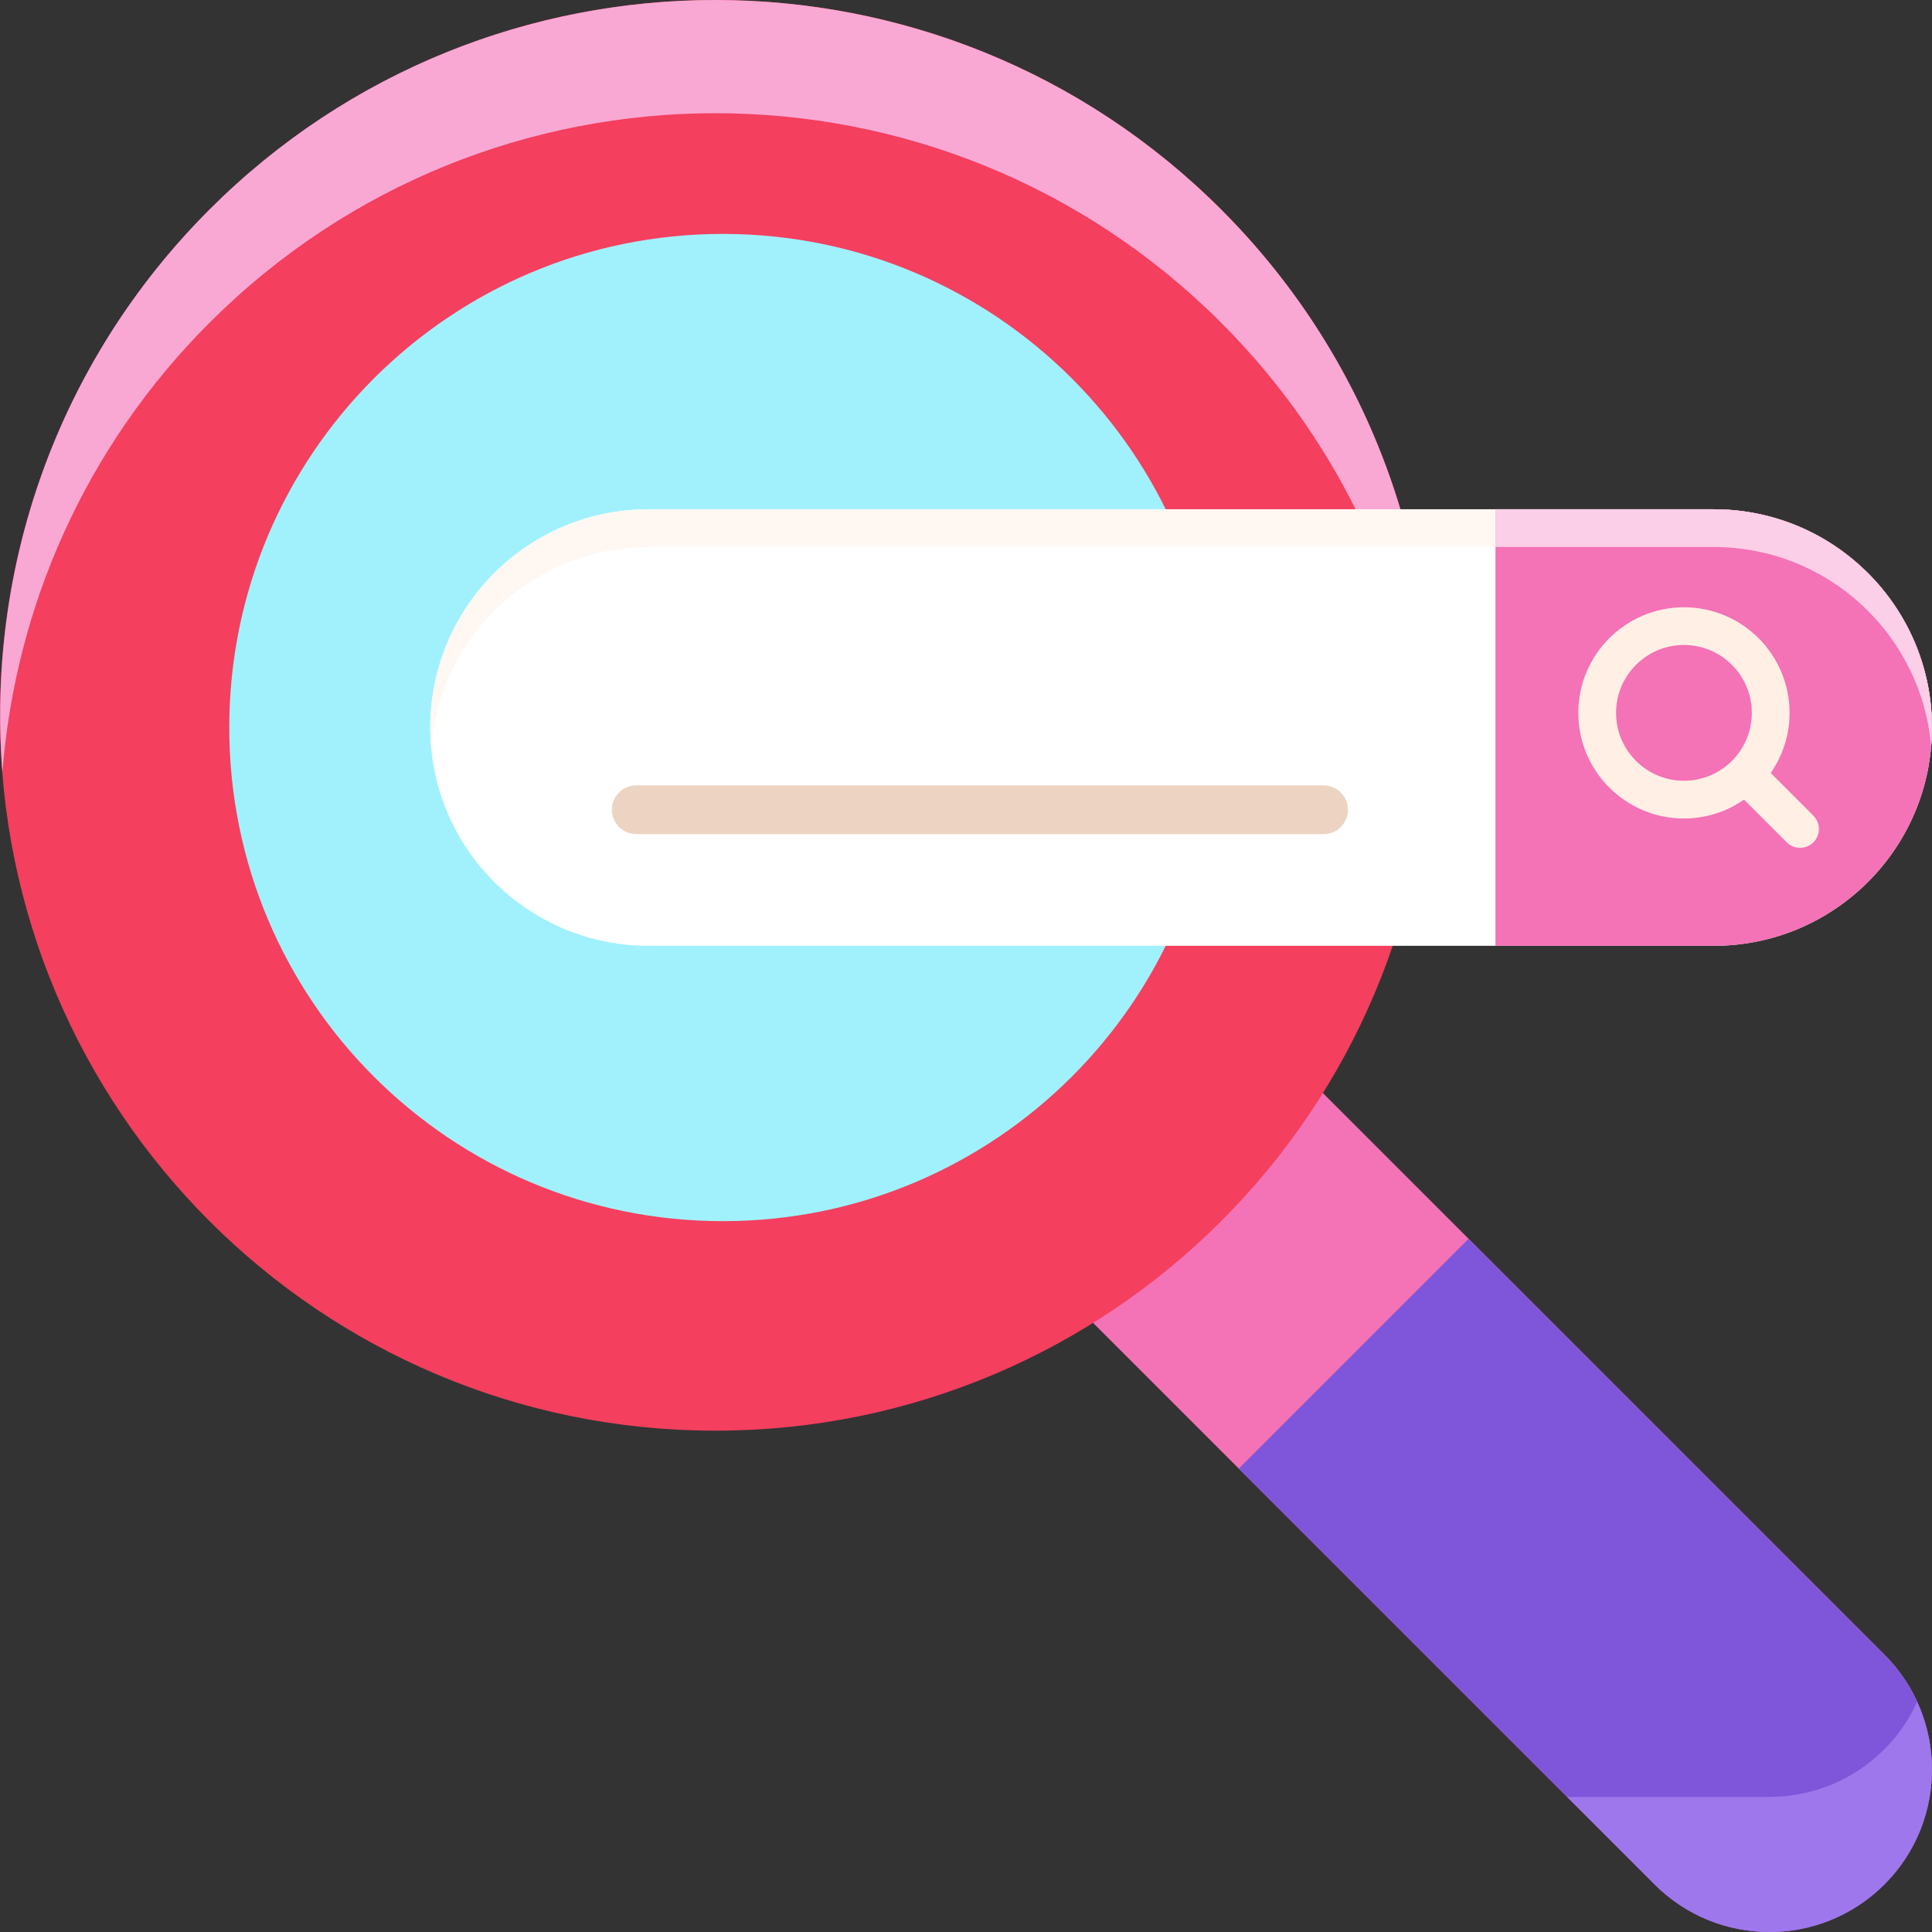
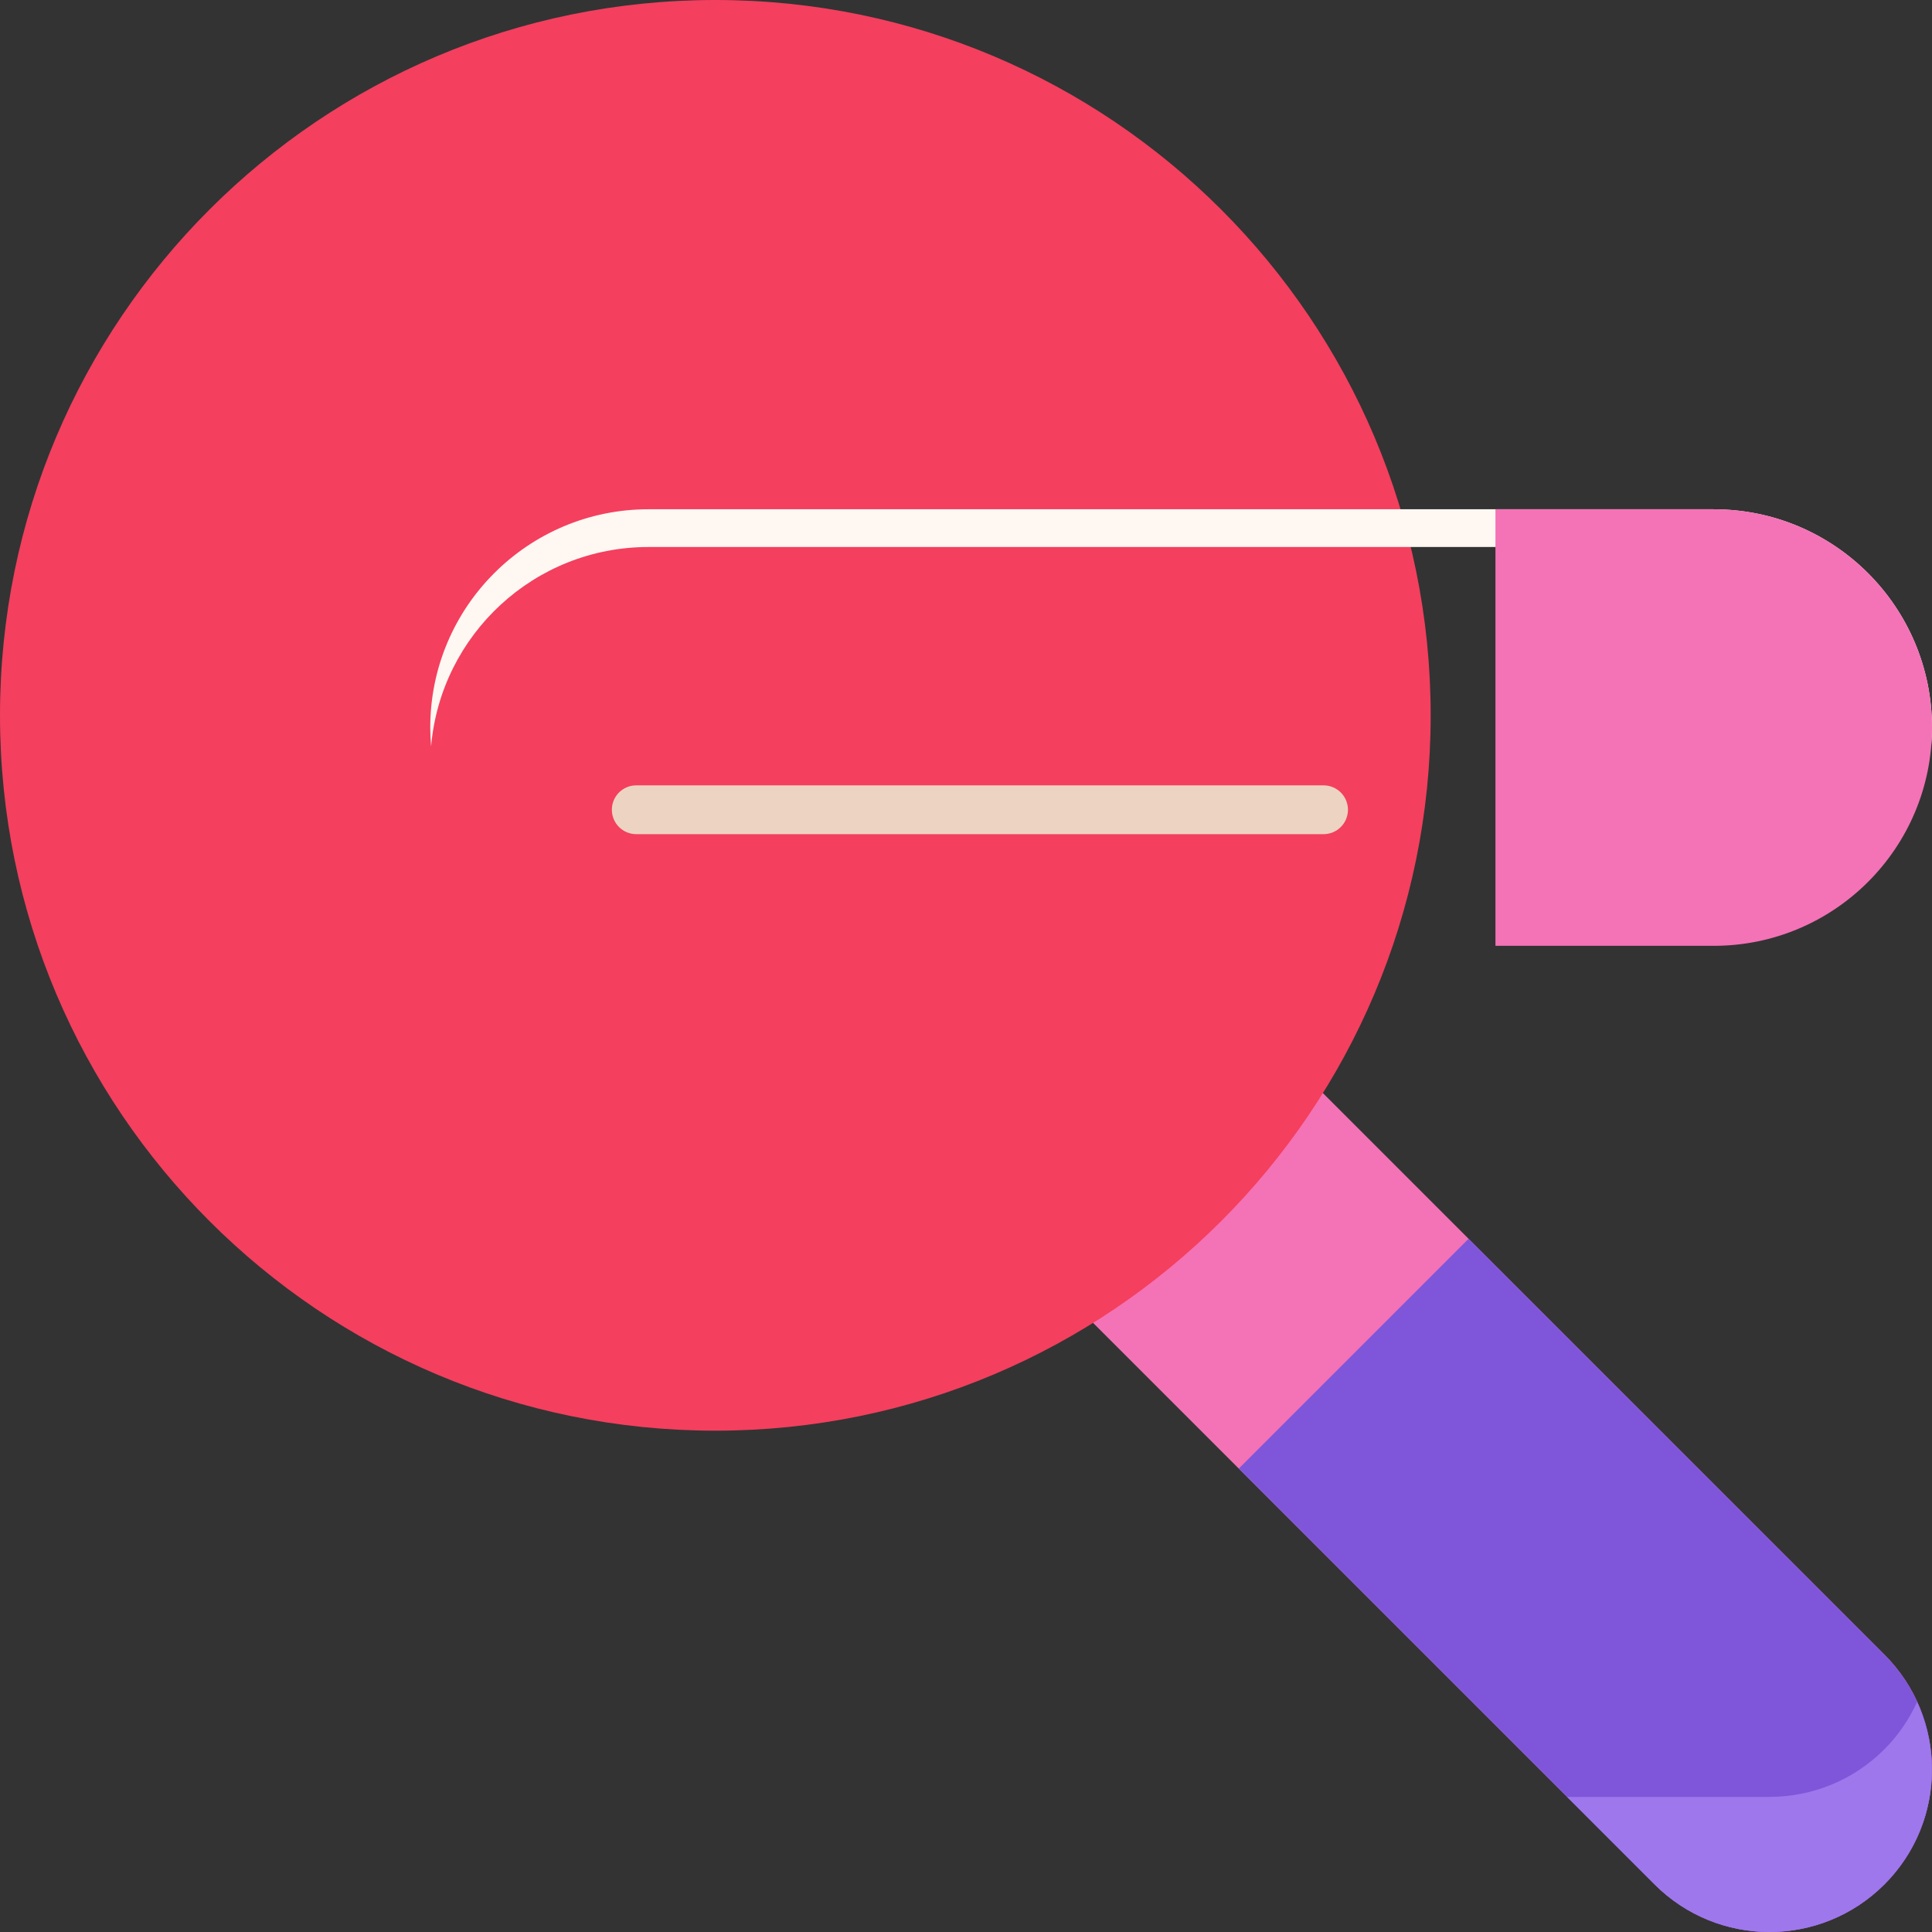
<svg xmlns="http://www.w3.org/2000/svg" width="70" height="70" viewBox="0 0 70 70" fill="none">
  <rect x="0" y="0" width="70" height="70" fill="#333333" stroke="none" />
  <path d="M68.275 68.275C65.976 70.574 62.248 70.574 59.949 68.275L35.587 43.914L43.914 35.587L68.275 59.949C70.575 62.248 70.575 65.976 68.275 68.275Z" fill="#F472B6" />
  <path d="M51.836 25.918C51.836 40.232 40.232 51.836 25.918 51.836C11.604 51.836 0 40.232 0 25.918C0 11.604 11.604 0 25.918 0C40.232 0 51.836 11.604 51.836 25.918Z" fill="#F43F5E" />
-   <path d="M7.591 11.693C17.713 1.571 34.123 1.571 44.245 11.693C48.783 16.232 51.28 22.035 51.748 27.969C52.324 20.67 49.828 13.174 44.245 7.591C34.123 -2.53 17.713 -2.53 7.591 7.591C2.009 13.174 -0.488 20.67 0.088 27.969C0.556 22.035 3.053 16.231 7.591 11.693Z" fill="#F9A8D4" />
-   <path d="M44.076 26.36C44.076 36.238 36.069 44.245 26.191 44.245C16.314 44.245 8.307 36.238 8.307 26.36C8.307 16.483 16.314 8.475 26.191 8.475C36.069 8.475 44.076 16.483 44.076 26.36Z" fill="#A1F1FC" />
  <path d="M44.883 53.209L59.949 68.275C62.248 70.574 65.976 70.574 68.275 68.275C70.575 65.976 70.575 62.248 68.275 59.949L53.209 44.883L44.883 53.209Z" fill="#7F56D9" />
  <path d="M69.461 61.665C69.176 62.285 68.786 62.869 68.275 63.38C67.129 64.527 65.628 65.101 64.125 65.104V65.105H56.778L59.948 68.276C62.248 70.575 65.975 70.575 68.275 68.276C70.063 66.487 70.454 63.837 69.461 61.665Z" fill="#9E77ED" />
-   <path d="M62.091 34.269H23.497C19.13 34.269 15.589 30.729 15.589 26.36C15.589 21.992 19.13 18.452 23.497 18.452H62.091C66.459 18.452 69.999 21.992 69.999 26.36C69.999 30.728 66.459 34.269 62.091 34.269Z" fill="white" />
  <path d="M62.091 18.451H23.498C19.13 18.451 15.589 21.992 15.589 26.36C15.589 26.59 15.601 26.818 15.62 27.044C15.967 22.996 19.36 19.819 23.498 19.819H62.091C66.228 19.819 69.621 22.996 69.968 27.044C69.988 26.818 70 26.59 70 26.36C69.999 21.992 66.459 18.452 62.091 18.452L62.091 18.451Z" fill="#FFF7F2" />
  <path d="M62.091 34.269H54.183V18.451H62.091C66.459 18.451 70 21.992 70 26.36C70 30.728 66.459 34.269 62.091 34.269H62.091Z" fill="#F472B6" />
-   <path d="M68.855 22.259C68.525 21.717 68.132 21.217 67.683 20.768C67.552 20.638 67.416 20.512 67.275 20.391C66.841 20.012 66.366 19.682 65.86 19.406C65.748 19.345 65.635 19.287 65.519 19.231C64.958 18.961 64.366 18.759 63.757 18.629C63.209 18.511 62.651 18.452 62.091 18.451H54.182V19.819H62.091C66.228 19.819 69.621 22.996 69.968 27.044C69.968 27.043 69.968 27.042 69.969 27.041C69.978 26.932 69.985 26.821 69.991 26.711C69.996 26.594 69.999 26.478 69.999 26.36C70 24.859 69.582 23.455 68.855 22.259Z" fill="#FBCFE8" />
  <path d="M47.956 30.223H23.052C22.564 30.223 22.169 29.827 22.169 29.339C22.169 28.851 22.564 28.455 23.052 28.455H47.956C48.19 28.455 48.415 28.549 48.58 28.714C48.746 28.88 48.839 29.104 48.839 29.339C48.839 29.827 48.444 30.223 47.956 30.223Z" fill="#EDD4C2" />
-   <path d="M65.702 29.552L64.156 28.006C64.602 27.367 64.84 26.608 64.84 25.829C64.84 23.719 63.123 22.002 61.013 22.002C58.902 22.002 57.185 23.719 57.185 25.829C57.185 27.939 58.902 29.656 61.013 29.656C61.791 29.656 62.551 29.418 63.189 28.972L64.736 30.519C64.864 30.647 65.038 30.719 65.219 30.719C65.401 30.719 65.574 30.647 65.703 30.519C65.766 30.456 65.817 30.38 65.851 30.297C65.885 30.214 65.903 30.125 65.903 30.035C65.903 29.945 65.885 29.857 65.851 29.774C65.816 29.691 65.766 29.615 65.702 29.552ZM58.553 25.828C58.553 24.473 59.656 23.369 61.013 23.369C62.369 23.369 63.472 24.473 63.472 25.828C63.472 27.185 62.369 28.288 61.013 28.288C59.656 28.288 58.553 27.185 58.553 25.828Z" fill="#FFEFE4" />
</svg>